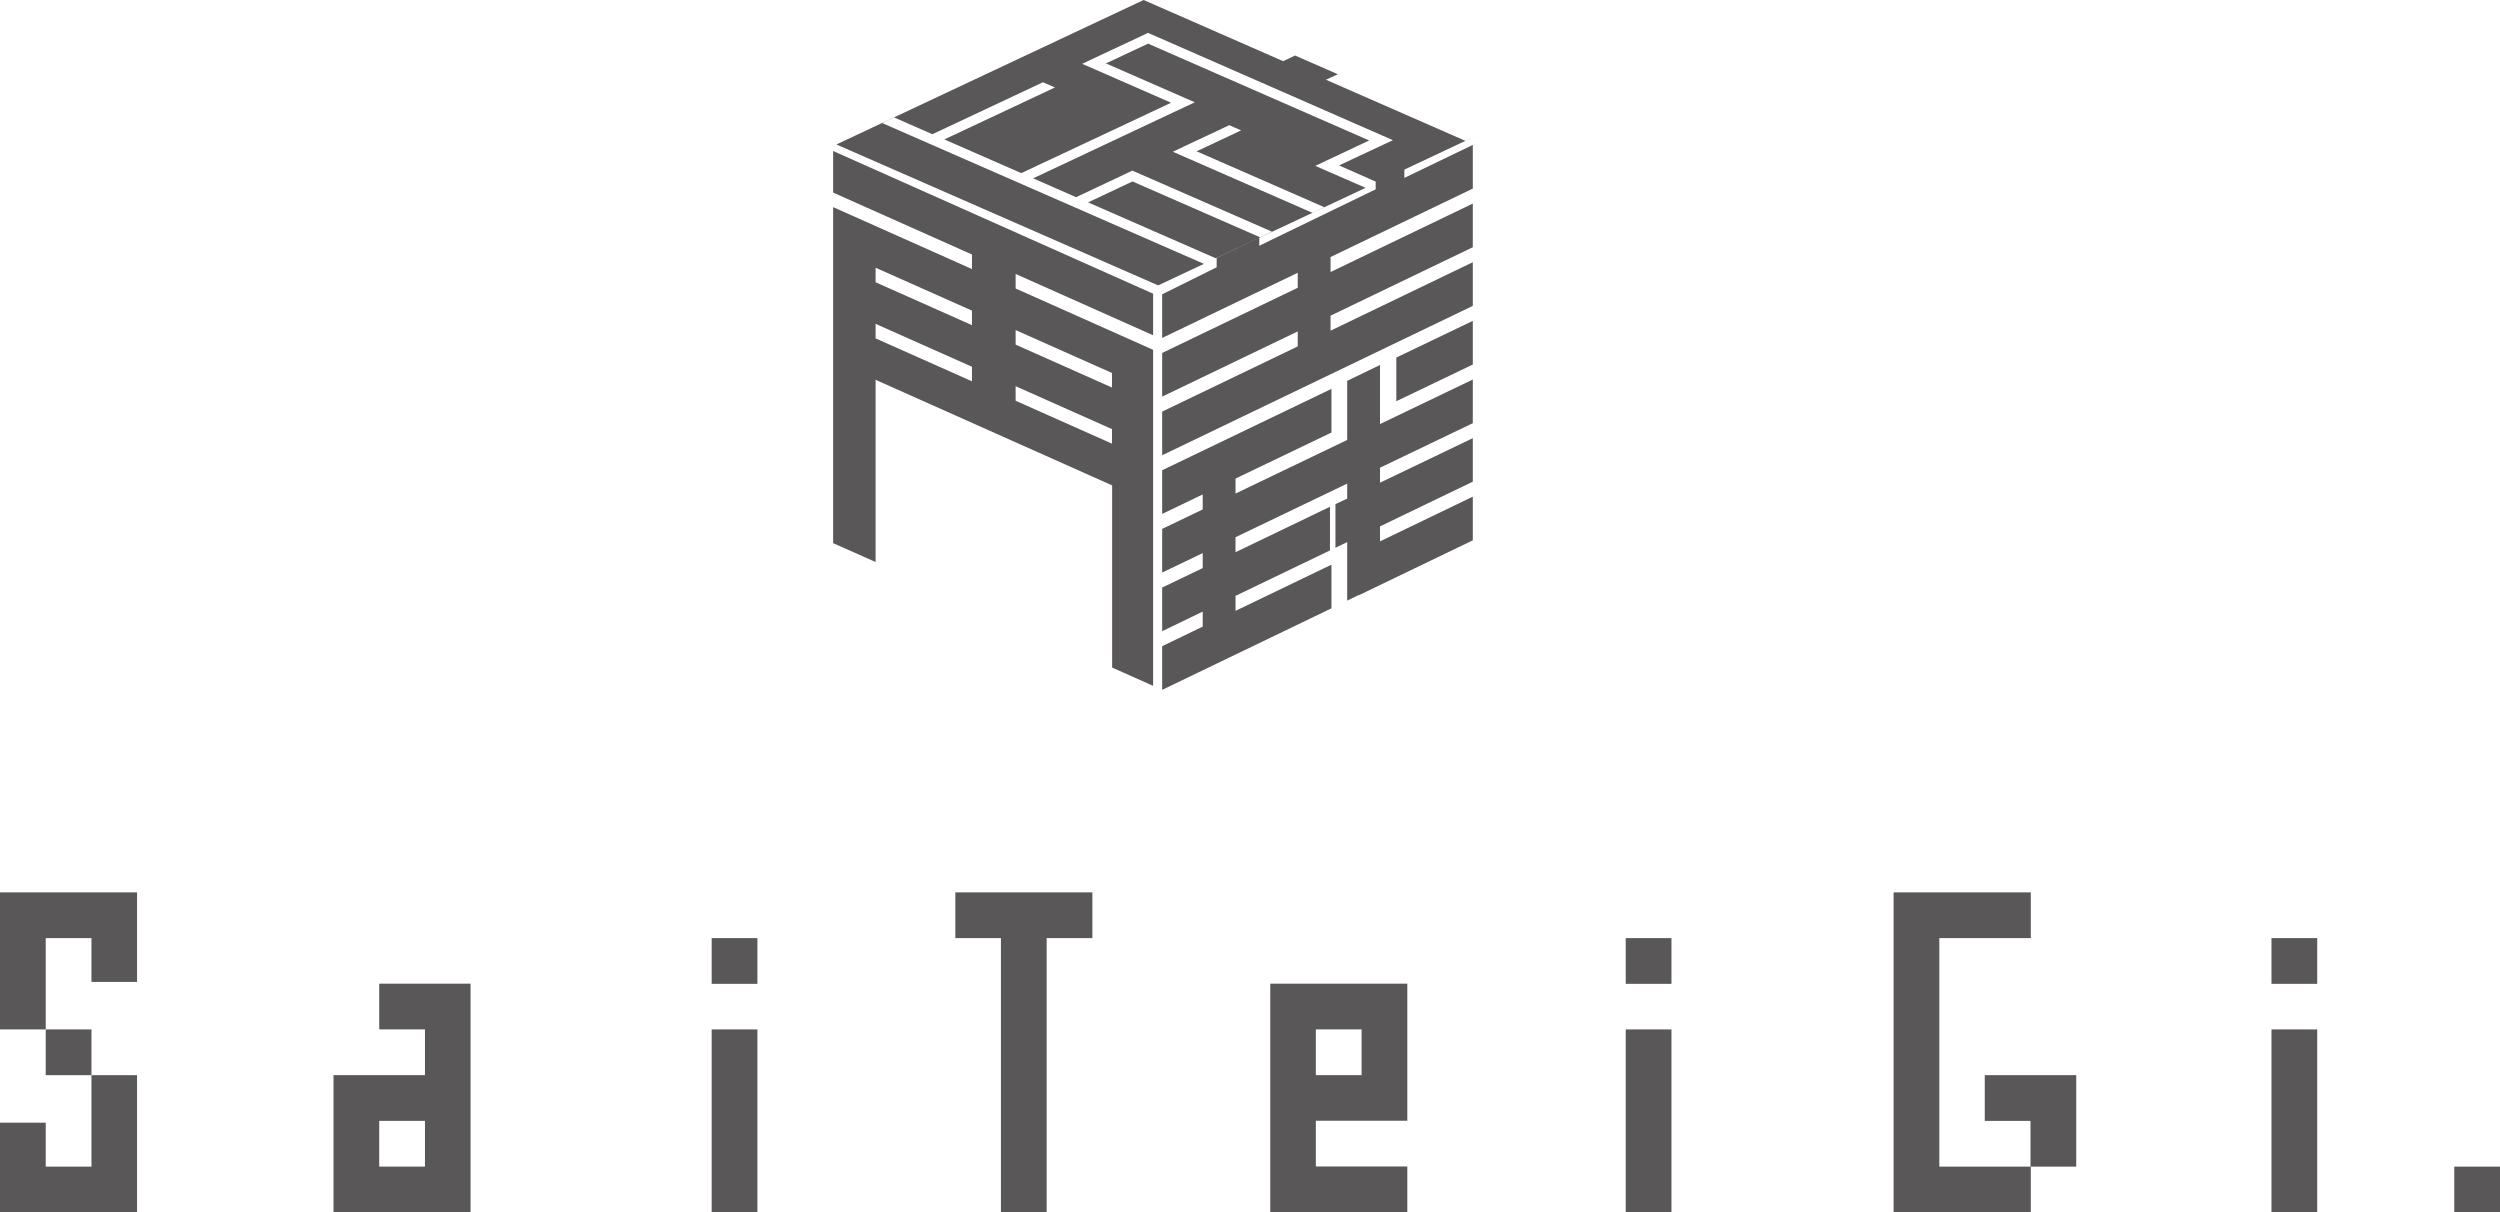
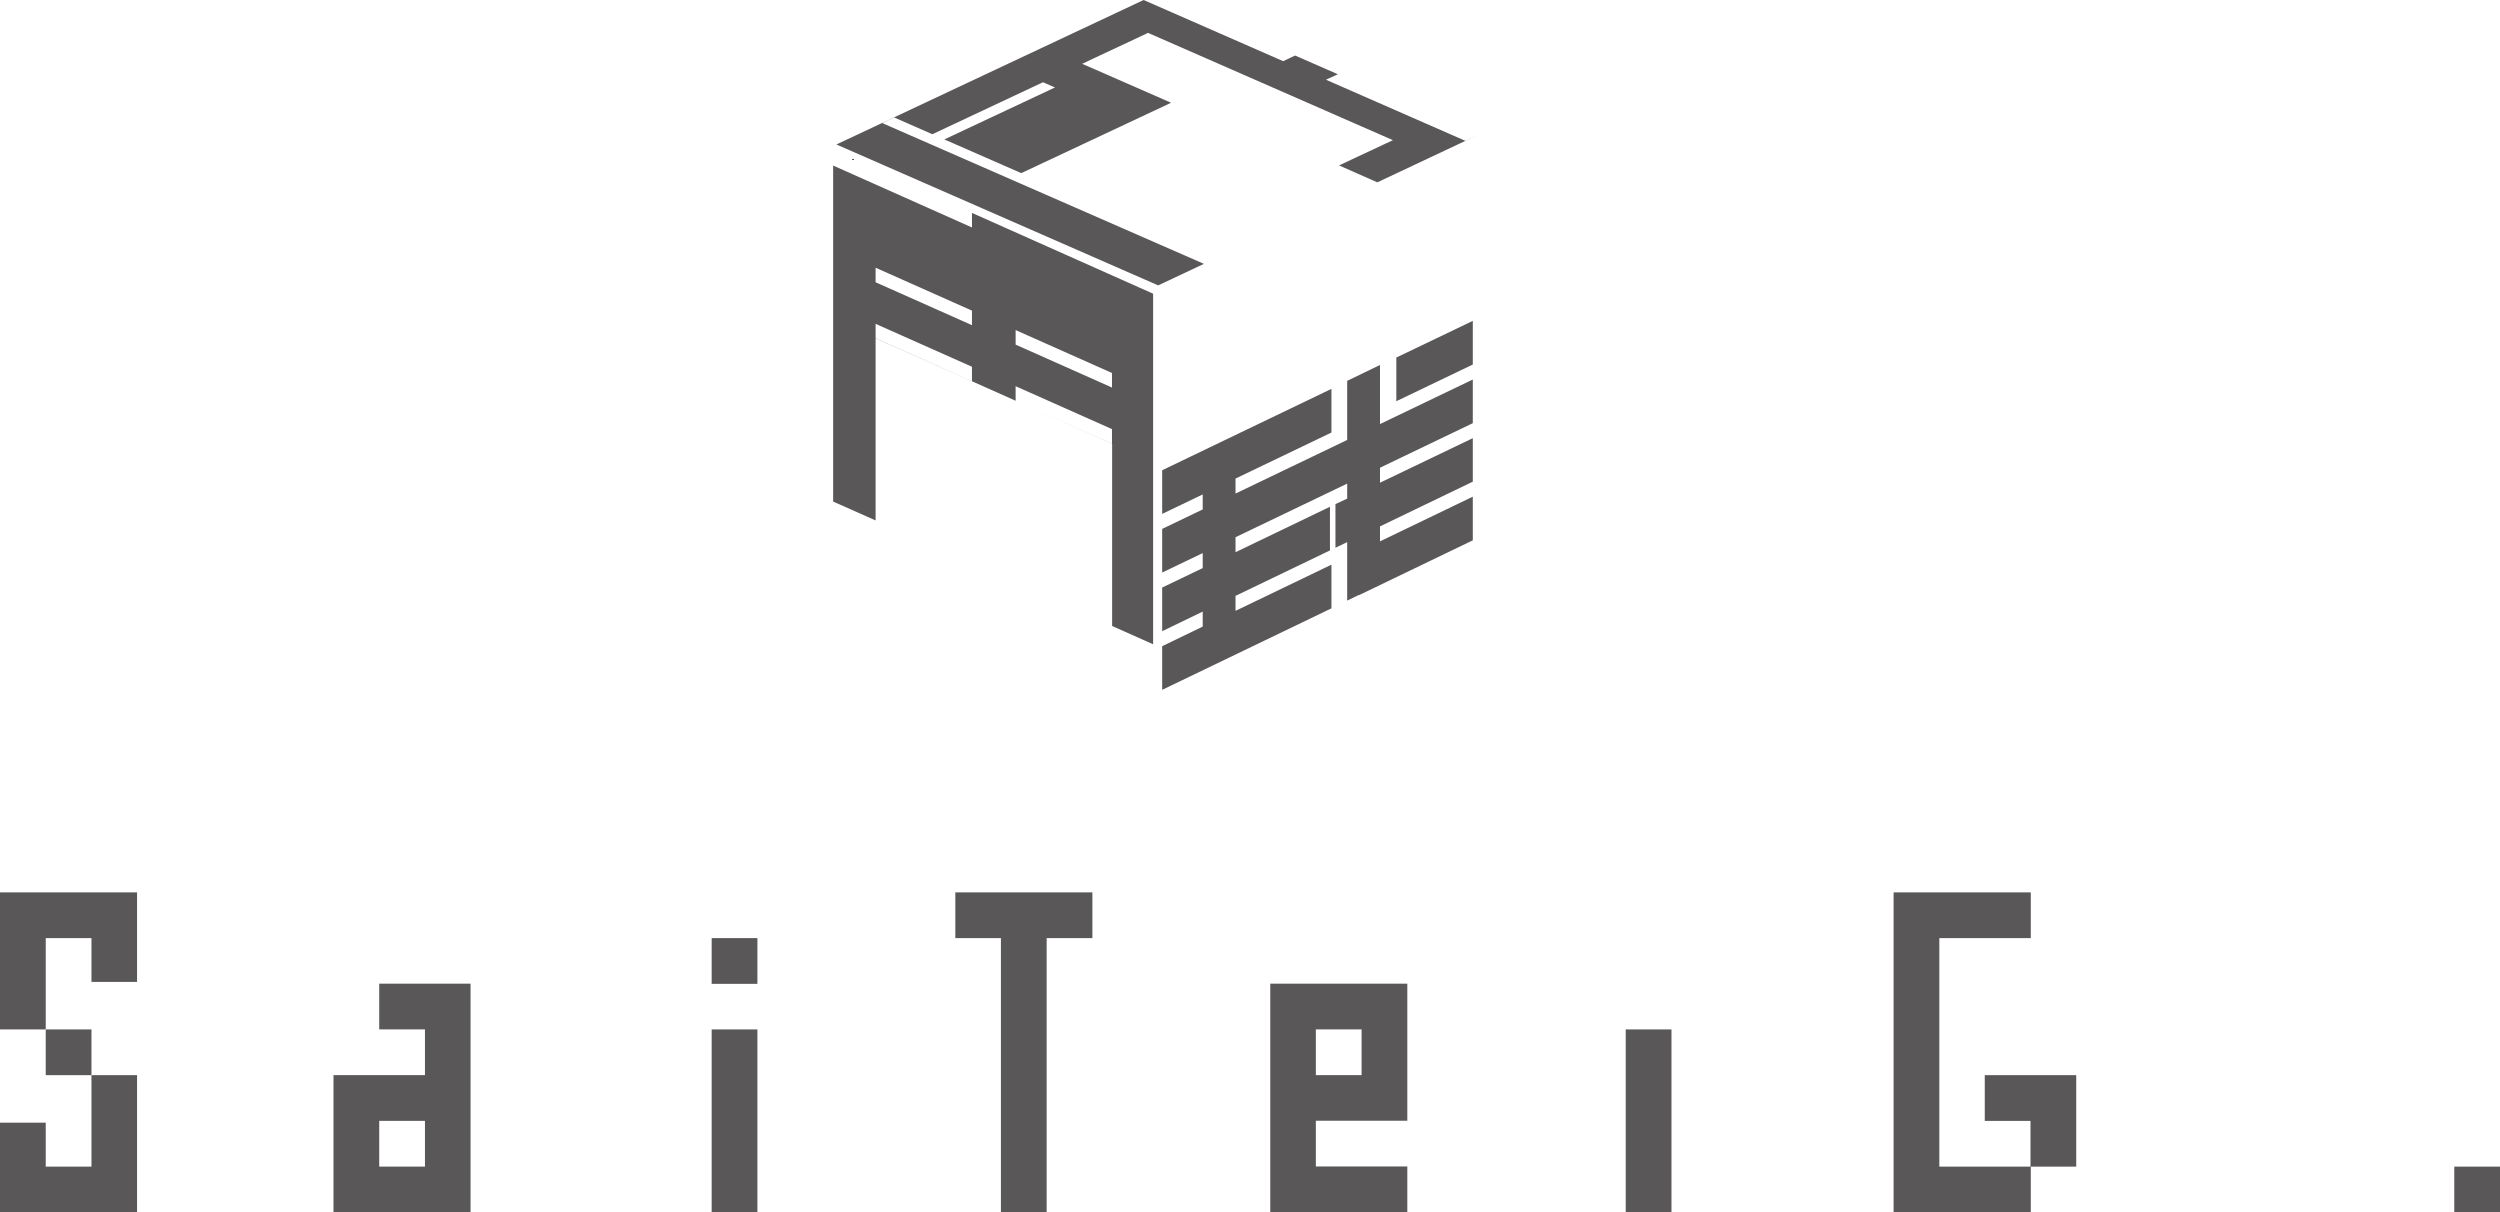
<svg xmlns="http://www.w3.org/2000/svg" id="_レイヤー_1" data-name="レイヤー_1" viewBox="0 0 168.37 81.64">
  <defs>
    <style>
      .cls-1 {
        fill: #595757;
      }
    </style>
  </defs>
  <g>
    <rect class="cls-1" x="165.29" y="78.57" width="3.08" height="3.08" />
-     <rect class="cls-1" x="152.98" y="63.18" width="3.08" height="3.08" />
-     <polygon class="cls-1" points="152.98 72.41 152.98 75.49 152.98 78.57 152.98 81.64 156.06 81.64 156.06 78.57 156.06 75.49 156.06 72.41 156.06 69.33 152.98 69.33 152.98 72.41" />
    <polygon class="cls-1" points="136.75 72.41 133.67 72.41 133.67 75.49 136.75 75.49 136.75 78.57 133.69 78.57 130.61 78.57 130.61 75.49 130.61 72.41 130.61 69.33 130.61 66.25 130.61 63.18 133.69 63.18 136.77 63.18 136.77 60.1 133.69 60.1 130.61 60.1 127.53 60.1 127.53 63.18 127.53 66.25 127.53 69.33 127.53 72.41 127.53 75.49 127.53 78.57 127.53 81.64 130.61 81.64 133.69 81.64 136.77 81.64 136.77 78.57 139.83 78.57 139.83 75.49 139.83 72.41 136.75 72.41 136.75 72.41" />
-     <rect class="cls-1" x="109.49" y="63.18" width="3.08" height="3.08" />
    <polygon class="cls-1" points="109.49 72.41 109.49 75.49 109.49 78.57 109.49 81.64 112.57 81.64 112.57 78.57 112.57 75.49 112.57 72.41 112.57 69.33 109.49 69.33 109.49 72.41" />
    <path class="cls-1" d="M88.63,66.25h-3.08v15.39h9.23v-3.08h-6.16v-3.08h6.16v-9.23h-6.16ZM91.7,72.41h-3.08v-3.08h3.08v3.08Z" />
    <polygon class="cls-1" points="67.41 60.1 64.34 60.1 64.34 63.18 67.41 63.18 67.41 66.25 67.41 69.33 67.41 72.41 67.41 75.49 67.41 78.57 67.41 81.64 70.49 81.64 70.49 78.57 70.49 75.49 70.49 72.41 70.49 69.33 70.49 66.25 70.49 63.18 73.57 63.18 73.57 60.1 70.49 60.1 67.41 60.1" />
    <rect class="cls-1" x="47.93" y="63.18" width="3.08" height="3.08" />
    <polygon class="cls-1" points="47.93 72.41 47.93 75.49 47.93 78.57 47.93 81.64 51.01 81.64 51.01 78.57 51.01 75.49 51.01 72.41 51.01 69.33 47.93 69.33 47.93 72.41" />
    <path class="cls-1" d="M25.54,66.25v3.08h3.08v3.08h-6.16v9.23h9.23v-15.39h-6.16ZM28.62,78.57h-3.08v-3.08h3.08v3.08Z" />
    <polygon class="cls-1" points="6.16 78.57 3.08 78.57 3.08 75.61 0 75.61 0 78.57 0 78.69 0 81.64 3.08 81.64 6.16 81.64 9.23 81.64 9.23 78.57 9.23 75.49 9.23 72.41 6.16 72.41 6.16 75.49 6.16 78.57" />
    <rect class="cls-1" x="3.08" y="69.33" width="3.08" height="3.08" />
    <polygon class="cls-1" points="3.08 60.1 0 60.1 0 63.18 0 66.25 0 69.33 3.08 69.33 3.08 66.25 3.08 63.18 6.16 63.18 6.16 66.13 9.23 66.13 9.23 63.18 9.23 63.05 9.23 60.1 6.16 60.1 3.08 60.1" />
  </g>
  <g>
    <g>
      <polygon class="cls-1" points="59.42 8.29 60.22 7.91 62.79 9.04 70.24 5.54 71.05 5.89 63.6 9.39 68.78 11.66 78.87 6.92 73.69 4.65 73.69 4.65 72.88 4.3 73.68 3.92 73.68 3.92 77.2 2.27 77.31 2.21 93.81 9.44 93.32 9.67 90.18 11.14 92.76 12.28 99.49 9.11 99.49 9.11 98.7 9.49 89.3 5.37 90.1 5 87.22 3.74 86.42 4.12 77.02 0 56.33 9.73 78 19.22 81.08 17.77 59.42 8.29" />
-       <path class="cls-1" d="M81.88,17.39l10.09-4.74-2.59-1.13h0l-.8-.35,3.63-1.71-14.89-6.52-2.84,1.33,5.99,2.62-.56.26h0l-10.33,4.86,2.89,1.27,2.99-1.41h0l.8-.38,9.4,4.11-.8.38-8.59-3.76-2.99,1.41,8.59,3.76ZM78.99,10.22l.8-.38h0l3-1.41.8.35-3,1.41,8.59,3.76-.8.38-9.39-4.11Z" />
    </g>
    <g>
-       <polygon class="cls-1" points="99.19 12.7 99.19 9.76 94.58 11.98 94.58 11.39 92.65 12.17 92.65 12.75 84.81 16.55 84.81 15.99 81.94 17.36 81.94 18 78.27 19.82 78.27 22.76 87.4 18.37 87.4 19.38 78.27 23.77 78.27 26.71 87.4 22.32 87.4 23.33 78.27 27.72 78.27 30.66 99.19 20.6 99.19 17.66 89.61 22.27 89.61 21.26 99.19 16.65 99.19 13.71 89.61 18.32 89.61 17.31 99.19 12.7" />
      <polygon class="cls-1" points="92.94 24.58 90.73 25.65 90.73 29.63 83.21 33.24 83.21 32.23 89.67 29.13 89.67 26.19 78.27 31.67 78.27 34.61 81 33.3 81 34.31 78.27 35.62 78.27 38.56 81 37.25 81 38.26 78.27 39.57 78.27 42.51 81 41.19 81 42.2 78.27 43.52 78.27 46.46 89.67 40.97 89.67 38.03 83.21 41.14 83.21 40.13 89.57 37.07 89.57 34.13 83.21 37.19 83.21 36.18 90.73 32.57 90.73 33.58 89.94 33.95 89.94 36.89 90.73 36.51 90.73 40.45 91.51 40.07 91.51 40.09 99.19 36.39 99.19 33.45 92.94 36.46 92.94 35.45 99.19 32.44 99.19 29.51 92.94 32.51 92.94 31.5 99.19 28.5 99.19 25.56 92.94 28.56 92.94 24.58" />
      <polygon class="cls-1" points="94.04 27.02 99.19 24.55 99.19 21.61 94.04 24.08 94.04 27.02" />
    </g>
-     <path class="cls-1" d="M68.4,19.43v-.98l9.26,4.13v-2.8l-21.55-9.61v2.8l9.35,4.17v.98l-9.35-4.17v22.63l2.86,1.27v-12.27l15.93,7.11v12.27l2.76,1.23v-22.63l-9.26-4.13ZM65.46,25.68l-6.49-2.89v-.98l6.49,2.89v.98ZM65.46,21.9l-6.49-2.89v-.98l6.49,2.89v.98ZM74.89,29.88l-6.49-2.89v-.98l6.49,2.89v.98ZM74.89,26.1l-6.49-2.89v-.98l6.49,2.89v.98Z" />
+     <path class="cls-1" d="M68.4,19.43v-.98l9.26,4.13v-2.8l-21.55-9.61l9.35,4.17v.98l-9.35-4.17v22.63l2.86,1.27v-12.27l15.93,7.11v12.27l2.76,1.23v-22.63l-9.26-4.13ZM65.46,25.68l-6.49-2.89v-.98l6.49,2.89v.98ZM65.46,21.9l-6.49-2.89v-.98l6.49,2.89v.98ZM74.89,29.88l-6.49-2.89v-.98l6.49,2.89v.98ZM74.89,26.1l-6.49-2.89v-.98l6.49,2.89v.98Z" />
  </g>
</svg>